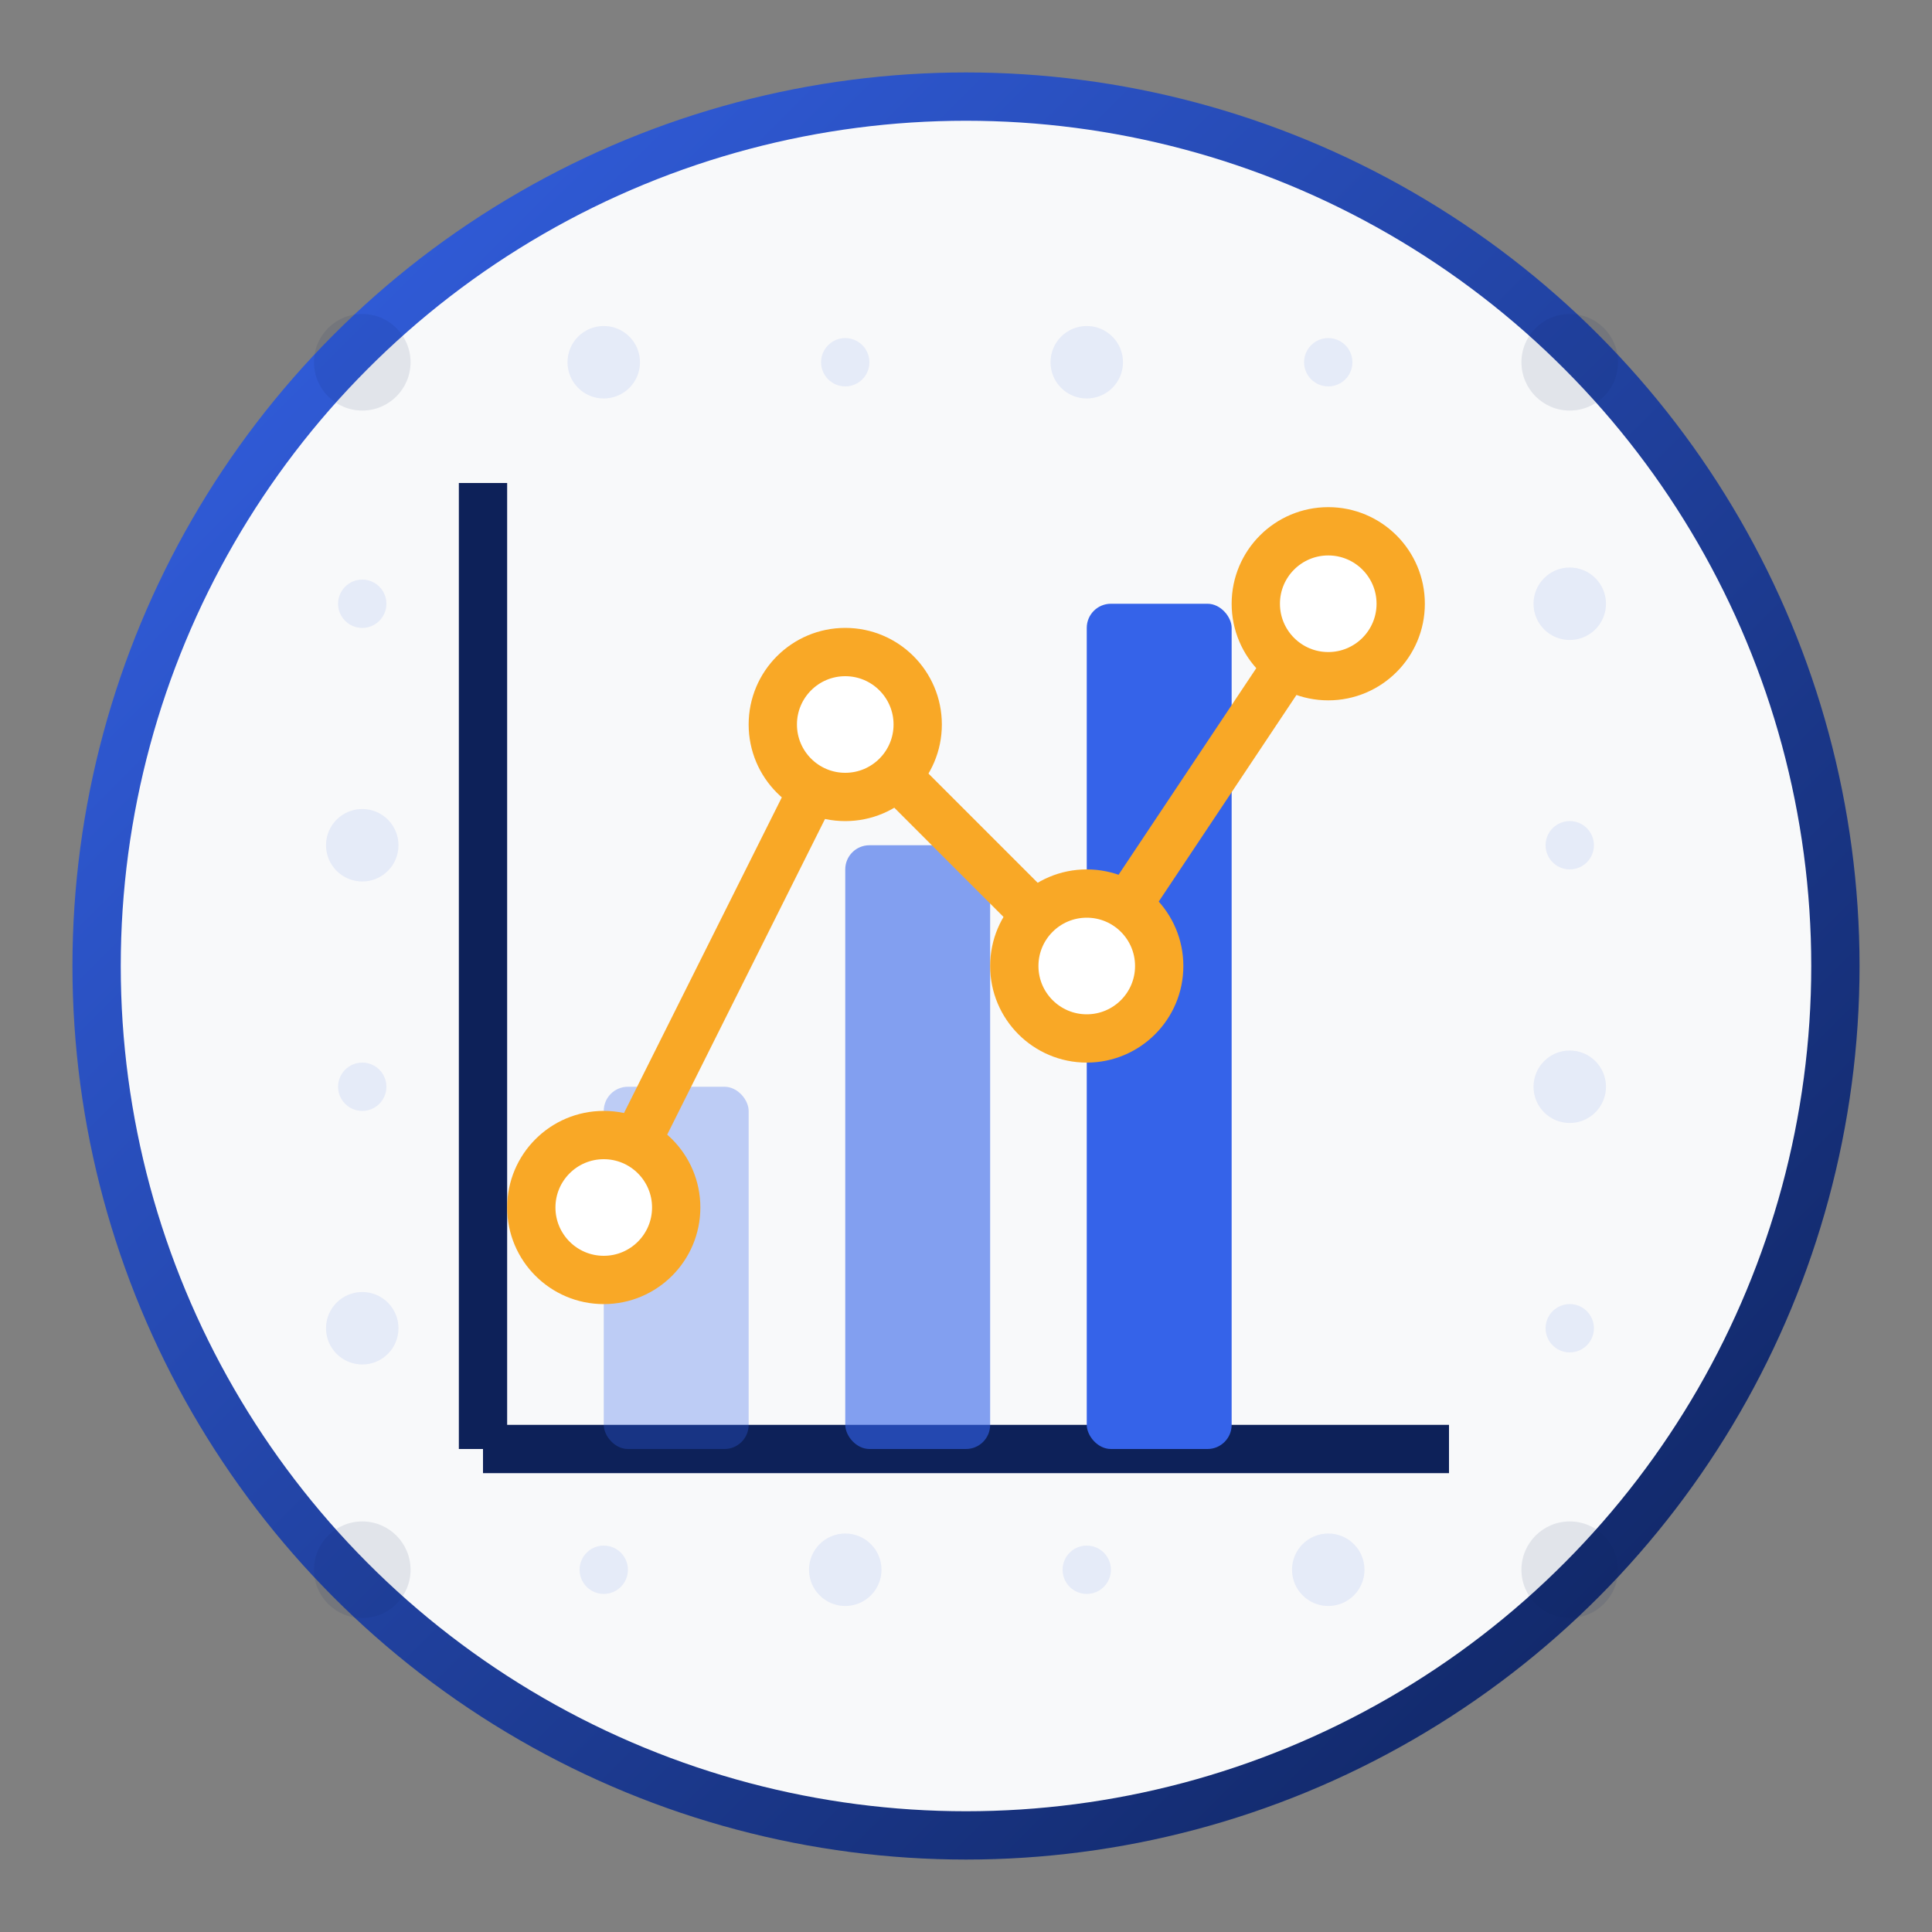
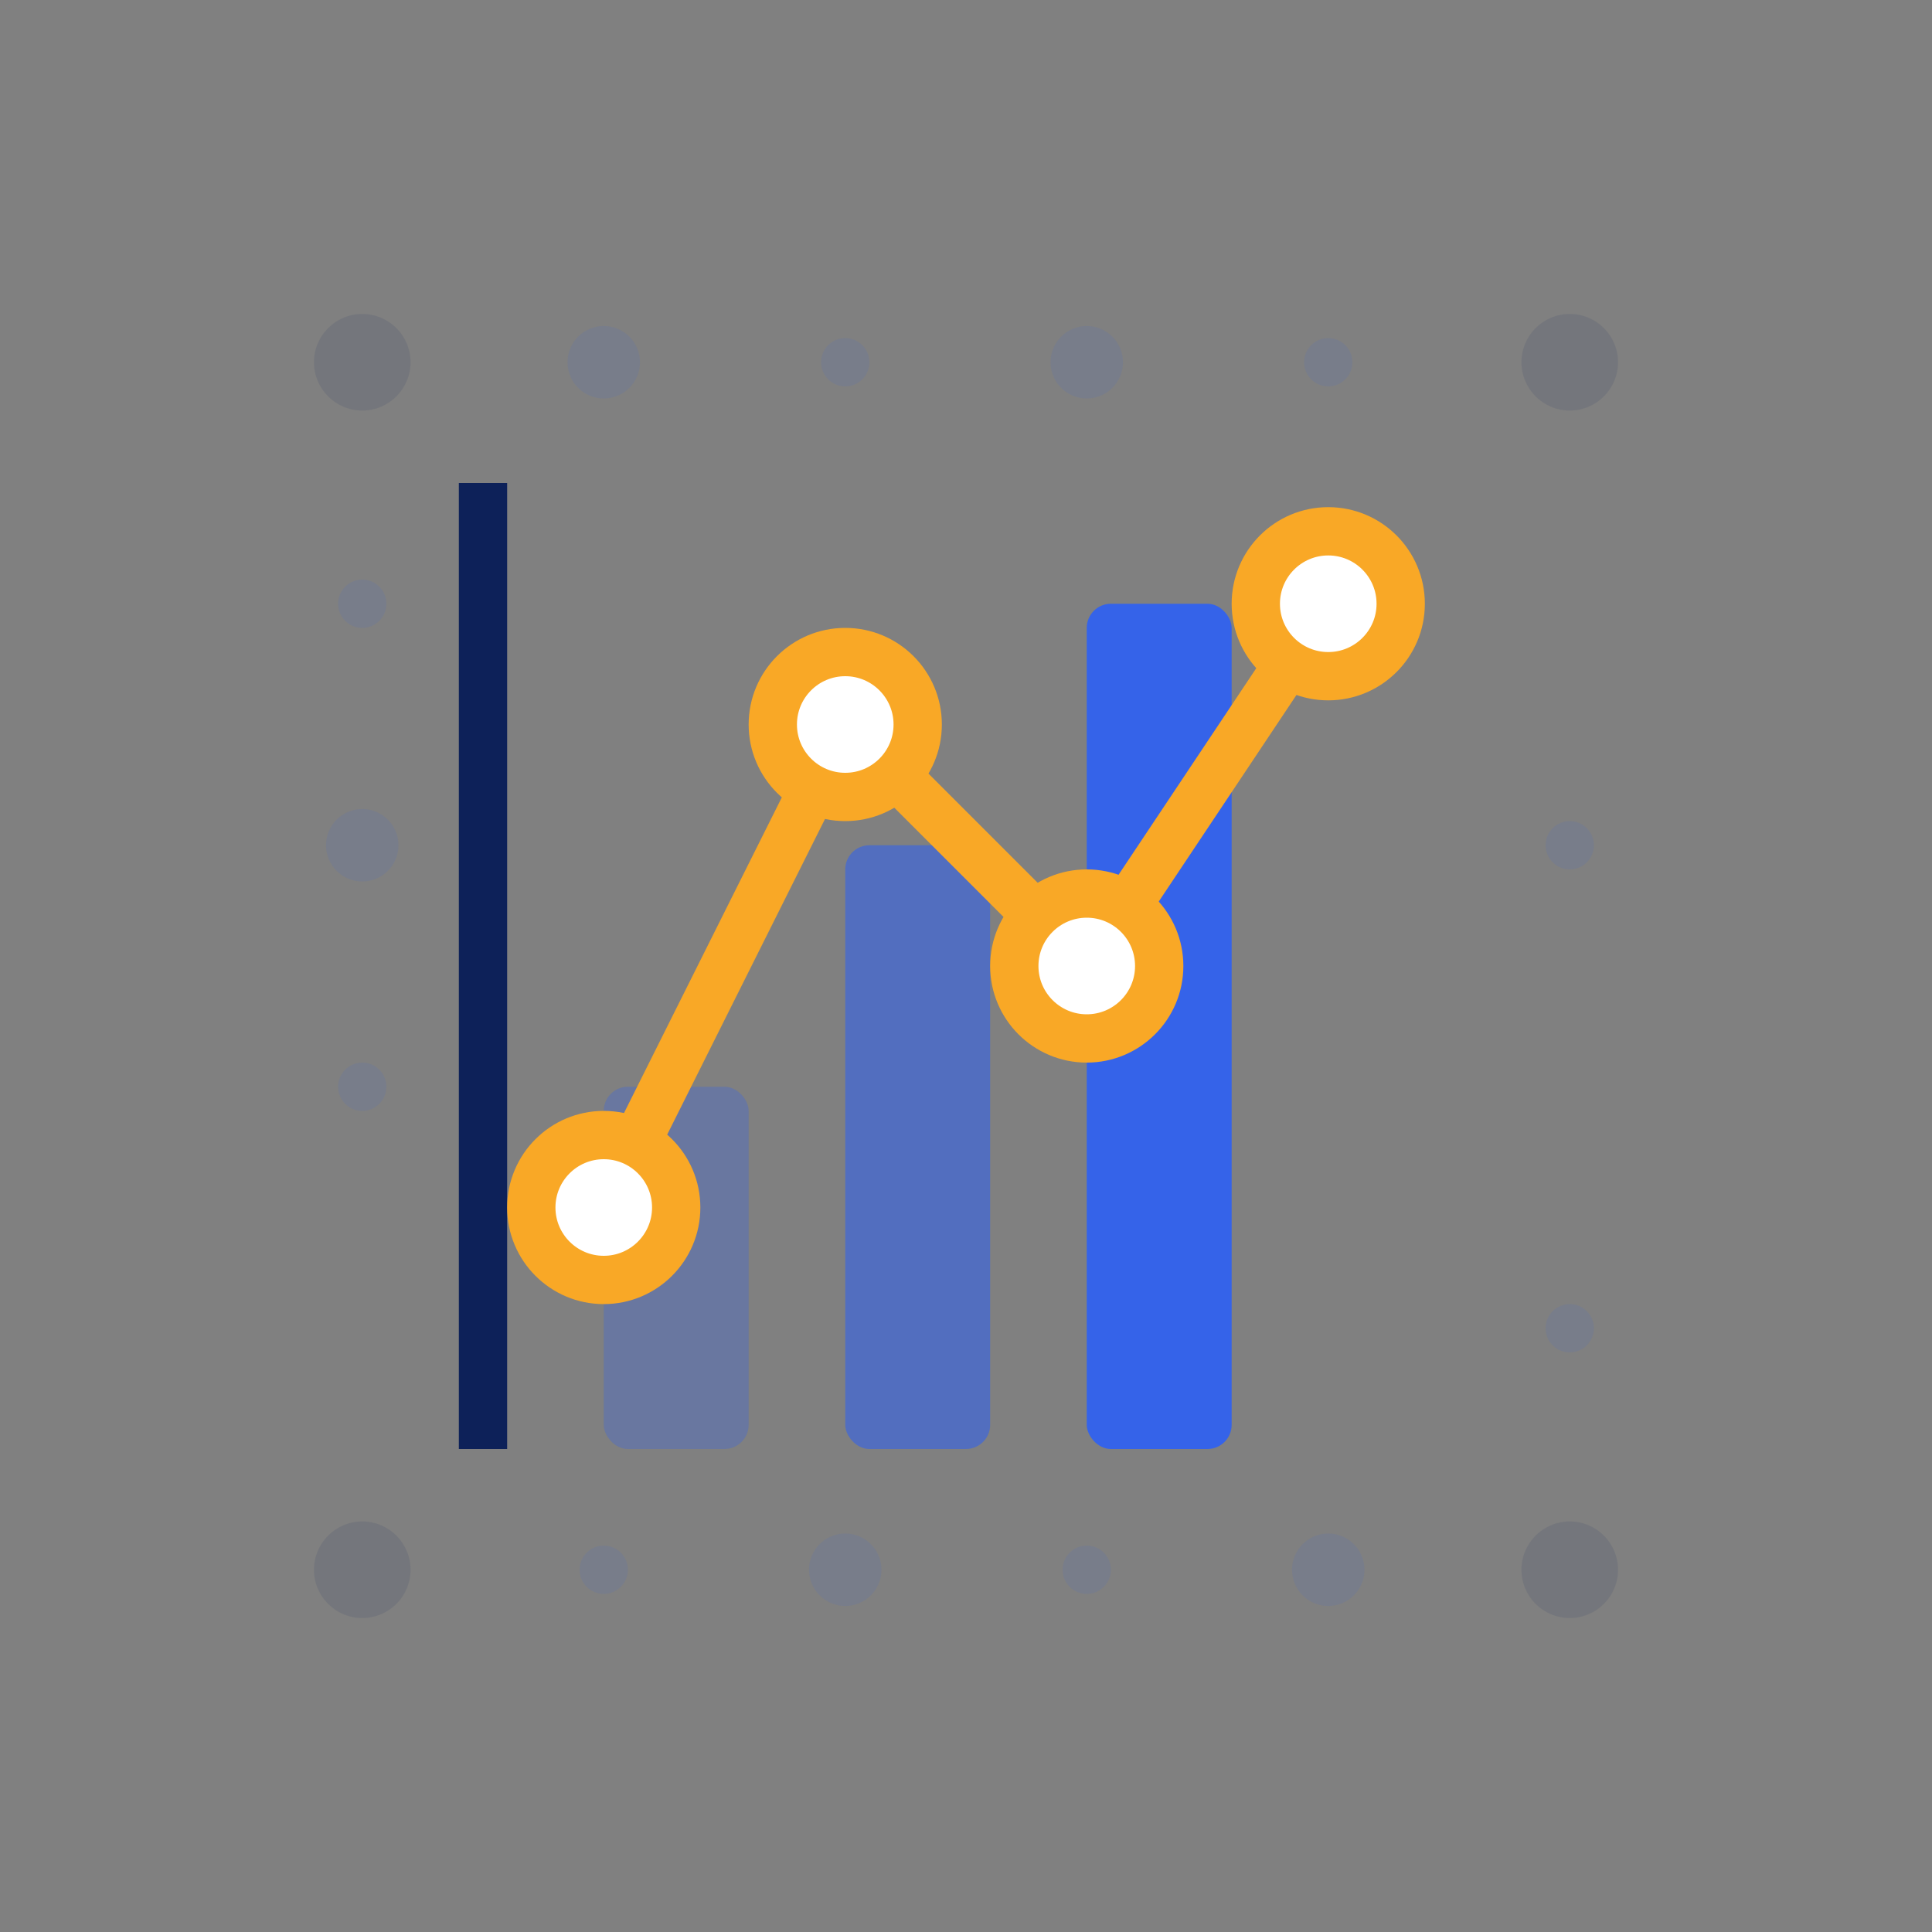
<svg xmlns="http://www.w3.org/2000/svg" width="80" height="80" viewBox="0 0 80 80">
  <rect x="0" y="0" width="80" height="80" fill="#808080" stroke="none" />
  <defs>
    <linearGradient id="gradient3" x1="0%" y1="0%" x2="100%" y2="100%">
      <stop offset="0%" style="stop-color:#3563E9;stop-opacity:1" />
      <stop offset="100%" style="stop-color:#0D2159;stop-opacity:1" />
    </linearGradient>
  </defs>
-   <circle cx="40" cy="40" r="36" fill="#f8f9fa" stroke="url(#gradient3)" stroke-width="2" />
  <g transform="translate(20, 20)">
-     <line x1="0" y1="40" x2="40" y2="40" stroke="#0D2159" stroke-width="2" />
    <line x1="0" y1="0" x2="0" y2="40" stroke="#0D2159" stroke-width="2" />
    <rect x="5" y="25" width="6" height="15" fill="#3563E9" opacity="0.3" rx="1" />
    <rect x="15" y="15" width="6" height="25" fill="#3563E9" opacity="0.6" rx="1" />
    <rect x="25" y="5" width="6" height="35" fill="#3563E9" rx="1" />
    <polyline points="5,30 15,10 25,20 35,5" fill="none" stroke="#F9A826" stroke-width="2" />
    <circle cx="5" cy="30" r="3" fill="#fff" stroke="#F9A826" stroke-width="2" />
    <circle cx="15" cy="10" r="3" fill="#fff" stroke="#F9A826" stroke-width="2" />
    <circle cx="25" cy="20" r="3" fill="#fff" stroke="#F9A826" stroke-width="2" />
    <circle cx="35" cy="5" r="3" fill="#fff" stroke="#F9A826" stroke-width="2" />
  </g>
  <g fill="#0D2159" opacity="0.1">
    <circle cx="15" cy="15" r="2" />
    <circle cx="65" cy="15" r="2" />
    <circle cx="15" cy="65" r="2" />
    <circle cx="65" cy="65" r="2" />
  </g>
  <g fill="#3563E9" opacity="0.1">
    <circle cx="25" cy="15" r="1.5" />
    <circle cx="35" cy="15" r="1" />
    <circle cx="45" cy="15" r="1.5" />
    <circle cx="55" cy="15" r="1" />
    <circle cx="15" cy="25" r="1" />
    <circle cx="15" cy="35" r="1.5" />
    <circle cx="15" cy="45" r="1" />
-     <circle cx="15" cy="55" r="1.5" />
-     <circle cx="65" cy="25" r="1.5" />
    <circle cx="65" cy="35" r="1" />
-     <circle cx="65" cy="45" r="1.5" />
    <circle cx="65" cy="55" r="1" />
    <circle cx="25" cy="65" r="1" />
    <circle cx="35" cy="65" r="1.5" />
    <circle cx="45" cy="65" r="1" />
    <circle cx="55" cy="65" r="1.5" />
  </g>
</svg>